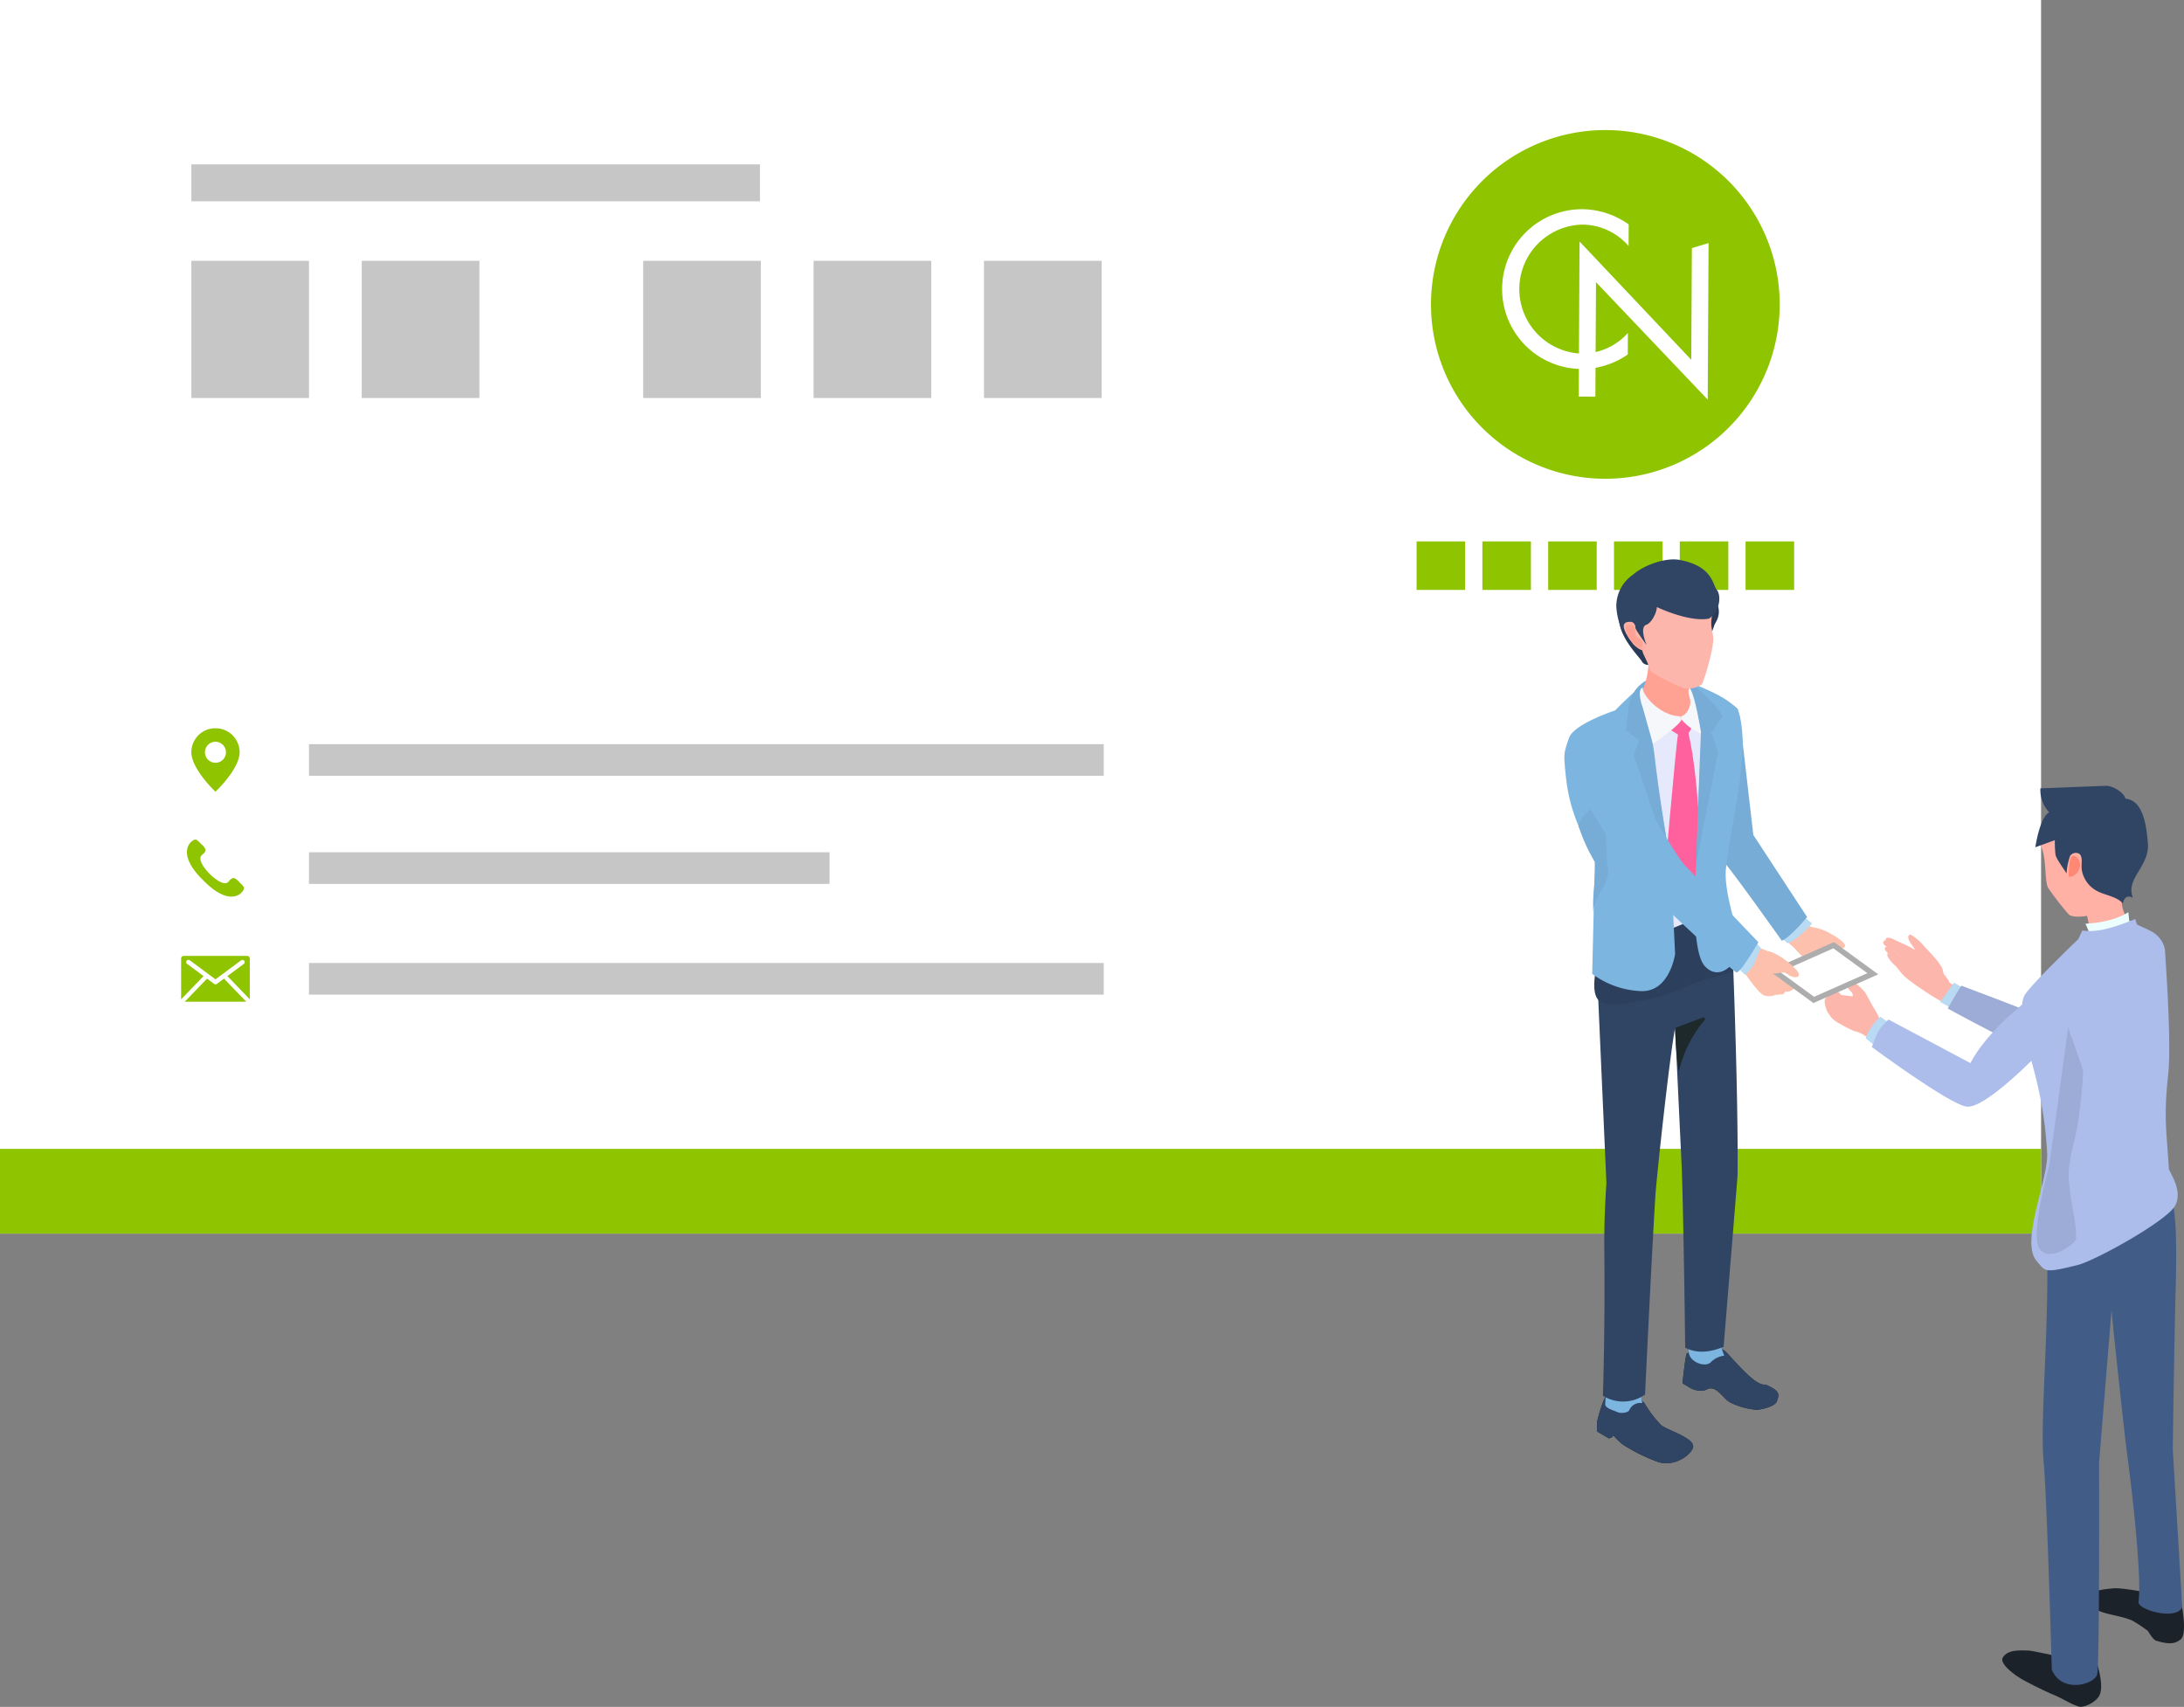
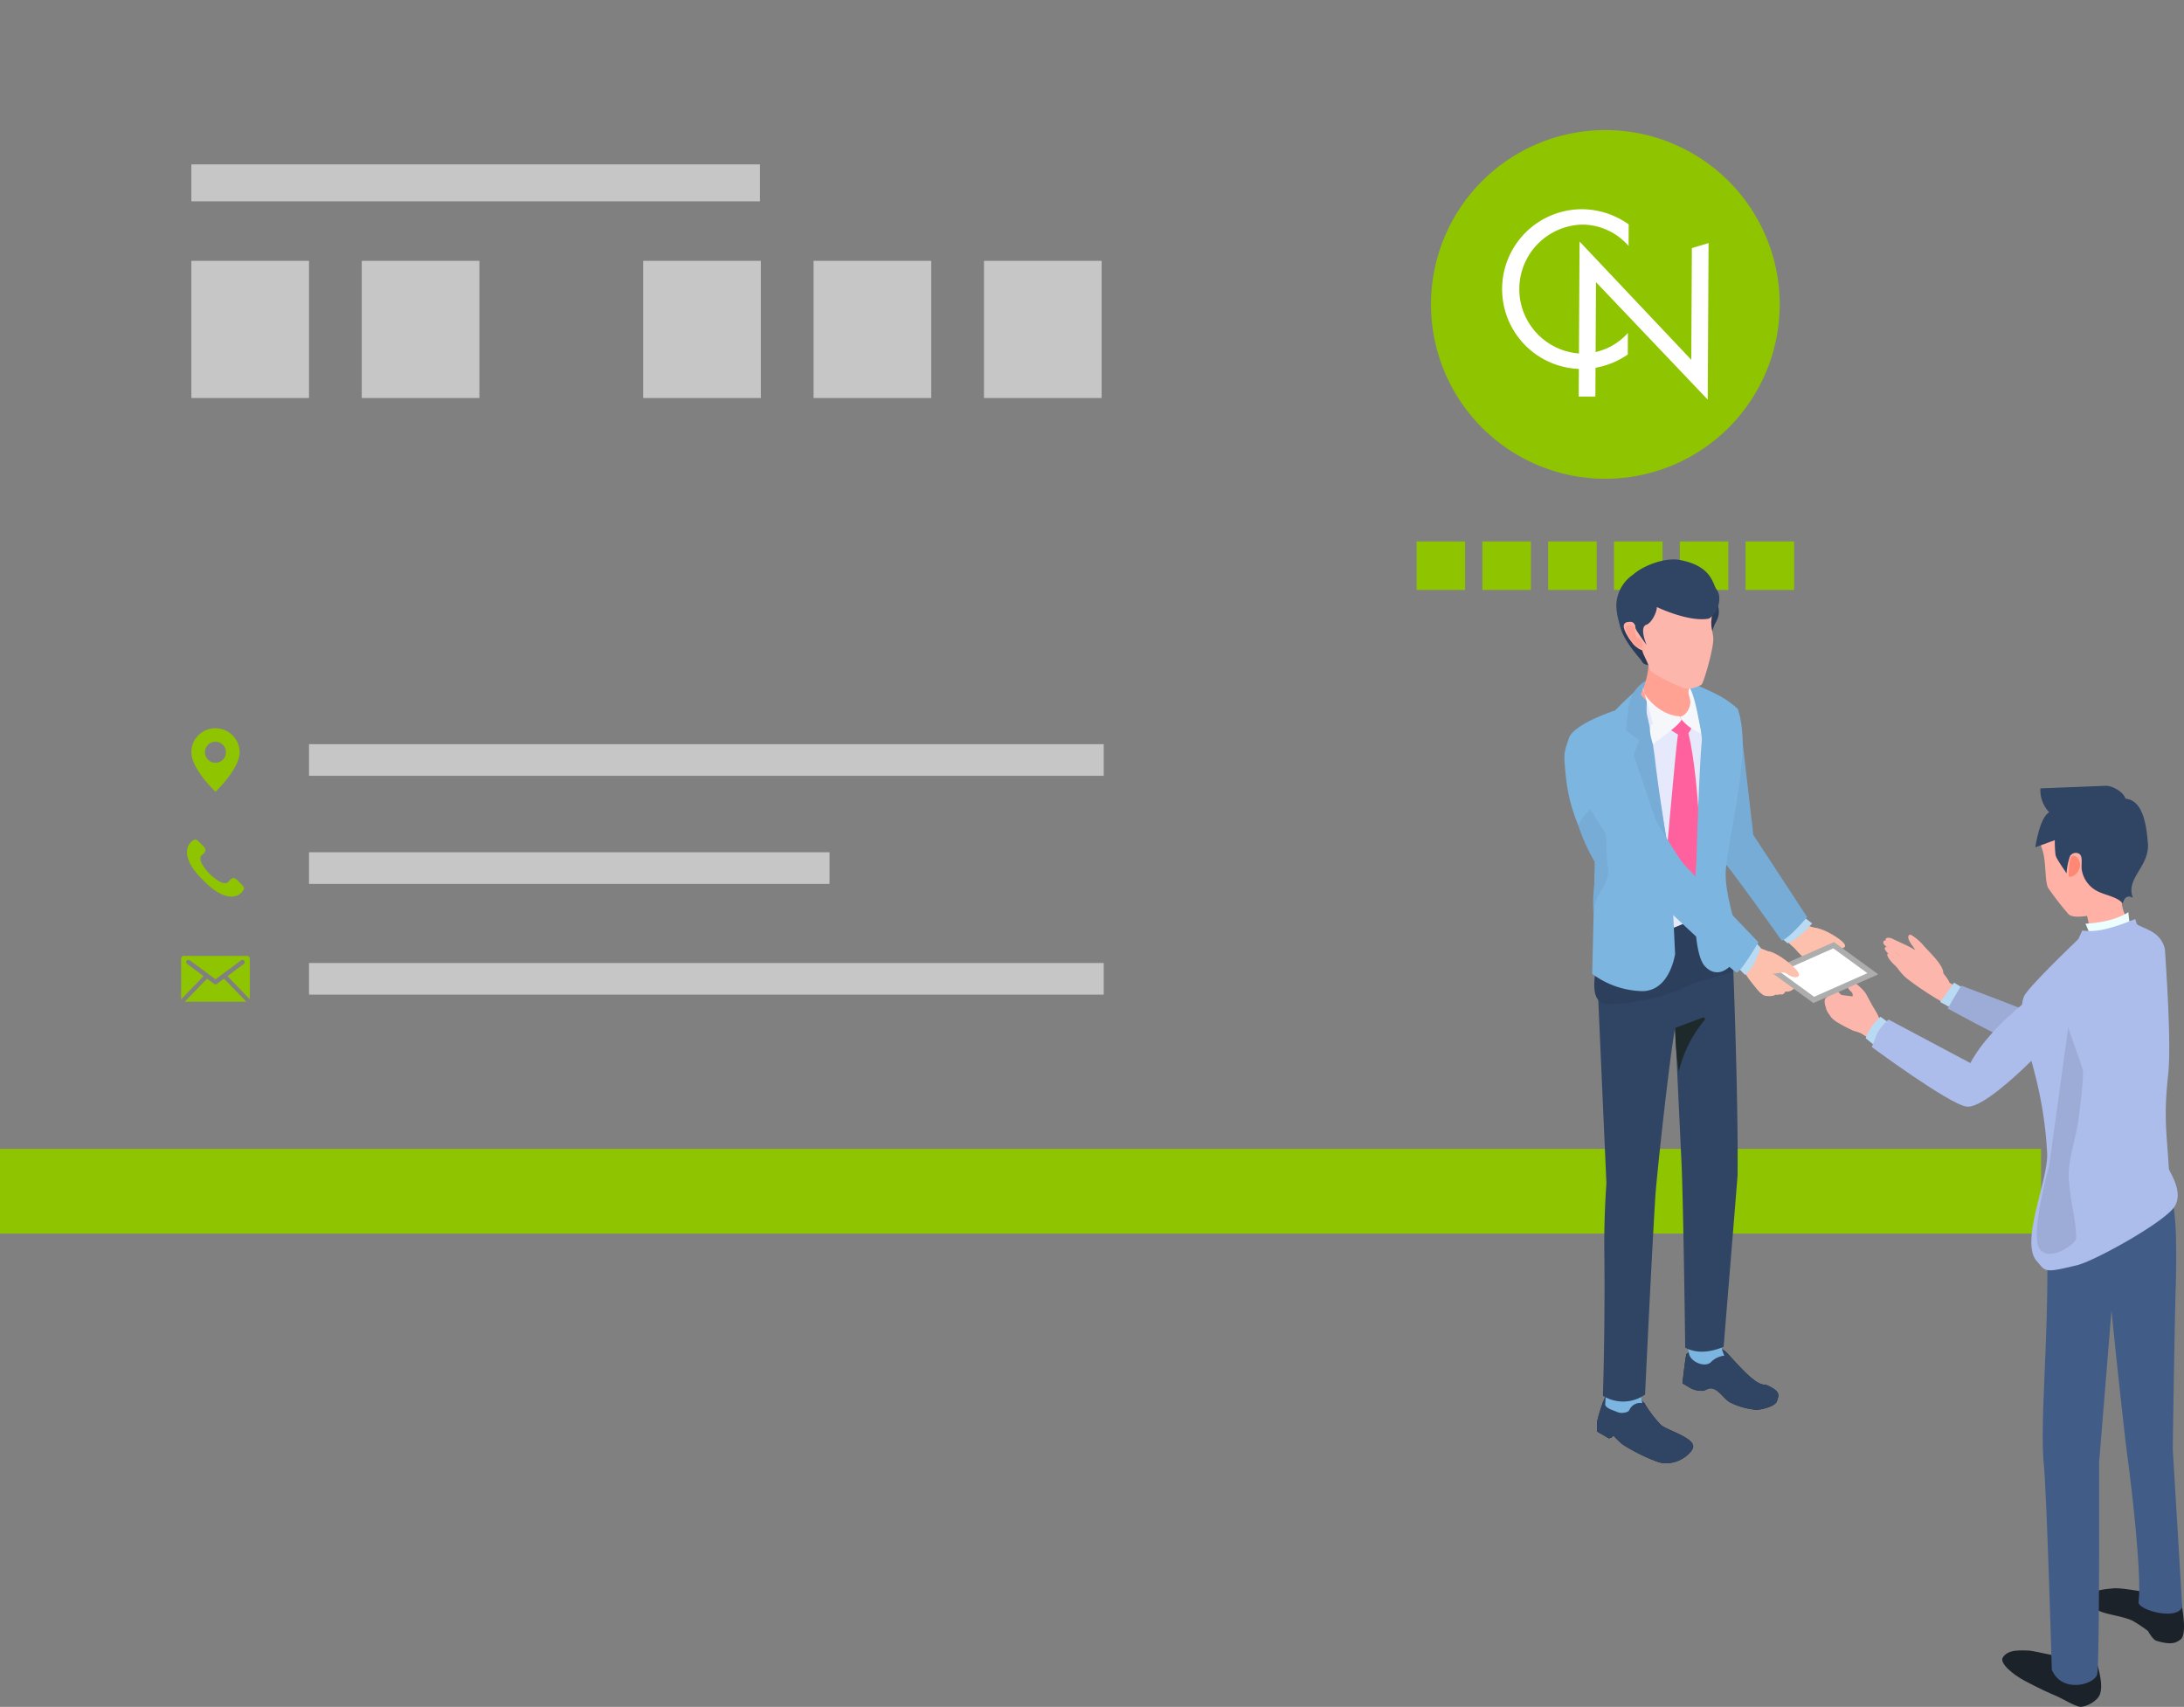
<svg xmlns="http://www.w3.org/2000/svg" width="399.76" height="312.429" viewBox="0 0 399.76 312.429">
  <rect x="0" y="0" width="399.76" height="312.429" fill="#808080" stroke="none" />
  <defs>
    <clipPath id="a">
      <rect width="113.415" height="210.035" fill="none" />
    </clipPath>
  </defs>
  <g transform="translate(-360.241 -911.242)">
    <g transform="translate(360 911)">
-       <rect width="373.598" height="225.801" transform="translate(0.241 0.241)" fill="#fff" />
      <path d="M606.877,81.726a31.914,31.914,0,1,1-31.914-31.914,31.914,31.914,0,0,1,31.914,31.914" transform="translate(-280.879 -25.764)" fill="#8fc400" />
      <path d="M584.559,109.067a14.622,14.622,0,1,1,.158-29.244,14.873,14.873,0,0,1,8.469,2.783l-.021,3.949a11.293,11.293,0,0,0-8.463-3.916,11.812,11.812,0,0,0-.128,23.614,11.264,11.264,0,0,0,8.465-3.786l-.022,3.949a14.85,14.85,0,0,1-8.459,2.652" transform="translate(-294.827 -41.286)" fill="#fff" />
      <path d="M602.225,99.513l-.113,20.956-3.051-.016.154-28.384,20.448,21.653.111-20.448,3.055-.922-.155,28.658Z" transform="translate(-309.851 -47.62)" fill="#fff" />
      <rect width="8.882" height="8.882" transform="translate(259.533 99.342)" fill="#8fc400" />
      <rect width="8.882" height="8.882" transform="translate(271.577 99.342)" fill="#8fc400" />
      <rect width="8.882" height="8.882" transform="translate(283.621 99.342)" fill="#8fc400" />
      <rect width="8.882" height="8.882" transform="translate(295.665 99.342)" fill="#8fc400" />
      <rect width="8.882" height="8.882" transform="translate(307.708 99.342)" fill="#8fc400" />
      <rect width="8.882" height="8.882" transform="translate(319.752 99.342)" fill="#8fc400" />
      <path d="M77.464,276.614A4.387,4.387,0,0,0,73.048,281c0,3.072,4.416,7.237,4.416,7.237s4.418-4.165,4.418-7.237a4.4,4.4,0,0,0-4.418-4.383m0,6.314A1.922,1.922,0,1,1,79.381,281a1.909,1.909,0,0,1-1.917,1.931" transform="translate(-37.782 -143.072)" fill="#8fc400" />
      <rect width="145.468" height="5.793" transform="translate(56.801 136.456)" fill="#c6c6c6" />
      <path d="M74.371,326.279c4.719,4.853,6.919,2.322,6.919,2.322s.592-.543.533-.955c-.042-.274-.452-.63-.825-1a3.146,3.146,0,0,0-.916-.761c-.543-.155-1.059.617-1.059.617-.966,1.163-3.477-1.4-3.477-1.4s-2.564-2.511-1.4-3.48c0,0,.77-.516.613-1.056a3.123,3.123,0,0,0-.76-.92c-.372-.37-.725-.779-1-.823-.41-.059-.951.535-.951.535s-2.54,2.2,2.321,6.917Z" transform="translate(-36.923 -164.902)" fill="#8fc400" />
      <rect width="95.278" height="5.793" transform="translate(56.801 156.242)" fill="#c6c6c6" />
      <path d="M81.8,375.771l-4.08-4.228-1.308.968a.446.446,0,0,1-.062.038.019.019,0,0,0-.011,0c-.024.01-.048.017-.069.027l-.014,0a.4.4,0,0,1-.09.011.3.3,0,0,1-.084-.011.058.058,0,0,0-.016,0,.674.674,0,0,1-.073-.027l-.008,0a.506.506,0,0,1-.065-.038l-1.3-.967-4.08,4.226Z" transform="translate(-36.482 -192.172)" fill="#8fc400" />
      <path d="M73.282,366.625l-3-2.225a.411.411,0,1,1,.489-.66l4.691,3.477,4.691-3.477a.411.411,0,1,1,.491.66l-3,2.224,4.1,4.252c0-.017,0-.035,0-.054v-7.4a.5.5,0,0,0-.494-.492H69.665a.489.489,0,0,0-.491.492v7.4c0,.019,0,.037,0,.055Z" transform="translate(-35.779 -187.718)" fill="#8fc400" />
      <rect width="145.468" height="5.793" transform="translate(56.801 176.51)" fill="#c6c6c6" />
      <rect width="104.077" height="6.759" transform="translate(35.266 30.332)" fill="#c6c6c6" />
      <rect width="21.535" height="25.112" transform="translate(35.266 47.984)" fill="#c6c6c6" />
      <rect width="21.535" height="25.112" transform="translate(66.456 47.984)" fill="#c6c6c6" />
      <rect width="21.535" height="25.112" transform="translate(117.969 47.984)" fill="#c6c6c6" />
      <rect width="21.535" height="25.112" transform="translate(149.159 47.984)" fill="#c6c6c6" />
      <rect width="21.535" height="25.112" transform="translate(180.35 47.984)" fill="#c6c6c6" />
      <rect width="373.598" height="15.506" transform="translate(0.241 210.536)" fill="#8fc400" />
    </g>
    <g transform="translate(646.586 1013.636)">
      <g clip-path="url(#a)">
        <path d="M103.976,121.068A10.183,10.183,0,0,0,102,119.247c-.621-.288-2.353-1.031-2.242-1.462s.854-.3,1.251-.1c.565.291,1.366.631,1.908.895a19.9,19.9,0,0,1,2.751,1.479c.4.29.832.415,1.06.794a1.043,1.043,0,0,1-1.03,1.517c-.022-.124-1.41-.84-1.725-1.3" transform="translate(-40.961 -48.247)" fill="#fdb6ac" />
        <path d="M114.529,131.475a10.92,10.92,0,0,0,1.251-2.851c.07-.285-2.118-1.3-2.115-1.421.017-.655-4.753-5.972-4.753-5.972s-.379.356-.855.794c-.344.318-1.3-.273-1.594.1-.915,1.139-1.472,3.2-1.1,3.842s8.4,6.217,9.16,5.512" transform="translate(-43.217 -49.779)" fill="#fdb6ac" />
        <path d="M105.049,122.16a21.643,21.643,0,0,0-3.022-2.6c-.64-.361-2.54-1.647-2.91-1.105s.608,1.1.949,1.32c.464.3,1.379.885,1.379.885s.987,1.007,1.28,1.293c.72.7,1.17,2.2,2.246,1.875a1.073,1.073,0,0,0,.079-1.668" transform="translate(-40.665 -48.586)" fill="#fdb6ac" />
        <path d="M104.566,124.656c-.262-.865-3.209-3.4-3.209-3.4s-1.493-1.252-1.823-.772,1.41,1.812,1.41,1.812a16.105,16.105,0,0,1,1.341,1.237,4.288,4.288,0,0,0,1.283,1.269c.64.3.986.2,1-.149" transform="translate(-40.853 -49.429)" fill="#fdb6ac" />
        <path d="M101.7,124.583c.53.451,1.382,1.973,2.083,2.09a2.676,2.676,0,0,0,1.362-.207,10.472,10.472,0,0,0-1.768-1.987,14.513,14.513,0,0,0-1.7-1.088c-.461-.223-1.29-1.386-1.386-.859s.931,1.645,1.407,2.051" transform="translate(-41.177 -50.258)" fill="#fdb6ac" />
        <path d="M113.2,123.58c.071-1.439-2.416-3.715-3.523-4.968a9.408,9.408,0,0,0-2.468-2.106c-1.057.218.2,1.872.461,2.2a5.347,5.347,0,0,1,.911,2.755c.24,1.38,4.545,3.6,4.618,2.122" transform="translate(-43.85 -47.839)" fill="#fdb6ac" />
        <path d="M119.243,131.439l-2.545,3.546,2.228,1.217c.017.012,2.009-3.733,2.009-3.733Z" transform="translate(-47.918 -53.971)" fill="#b8daf2" />
        <path d="M121.566,126.5s12.773,4.768,12.989,5.082c2.337.869,18.3-13.545,18.3-13.545,3.667,2.165,4.173,6.5,2.846,8.511,0,0-14.557,13.944-18.5,12.955s-18.154-8.833-18.154-8.833,2.381-4.141,2.518-4.17" transform="translate(-48.883 -48.469)" fill="#9dacd6" />
        <path d="M149.15,340.1c-1.162.456-7.271-1.248-8.432-1.248s-3.7-.314-4.646,1.3c-.608,1.042,1.888,3.1,4,4.229,2.625,1.4,4.816,2.386,5.515,2.661,1.262.494,3.786,2.116,4.771,2.116s3.133-1.042,3.548-2.421.162-3.273-1.1-7.392Z" transform="translate(-55.835 -139.128)" fill="#1c2229" />
        <path d="M176.491,320.354c-.919.482-6.881-1.018-8.925-.806-1.873.194-3.177.263-3.823,1.195s.015,2.32,1.181,2.889c1.487.726,4.332.973,6.207,1.838a25.633,25.633,0,0,1,2.829,1.886s.862,1.583,1.529,1.783c2.81.842,3.6.364,4.413-.223,1.416-1.023.053-7.18.053-7.18Z" transform="translate(-67.132 -131.203)" fill="#1c2229" />
        <path d="M172.359,235.825s.278-20.574.55-30.168c.105-3.764.086-7.078.005-9.532a53.382,53.382,0,0,0-3.655-17.388c-1.849-4.618-20.627,6.841-20.209,13.072,1.211,18.038-1.14,37.89-.316,46.492.584,6.1,1.482,37.881,1.482,37.881,1.853,4.427,7.86,2.722,8.313.825s.343-38.706.343-38.706l2.276-27.97c.067,1.262,2.3,22.273,2.883,26.61,1.205,8.968,2.625,22.814,2.06,26.842-.2,1.426,6.9,3.46,8,.957Z" transform="translate(-60.999 -72.953)" fill="#415c87" />
        <path d="M170.108,164.46c-1.565,2.79-14.6,10.038-17.878,10.842-6.263,1.539-5.768,1.14-7.423-.733-3.133-3.542,2.17-14.9,1.9-19.813-.62-11.312-3.492-18-4.046-21.447-.359-2.25-1.148-5.978.1-7.689,1.9-2.6,9.677-10.011,9.677-10.011s8.985-3.654,9.639-3.249c1.633,1.013,3.185,1.405,4.31,2.241a4.693,4.693,0,0,1,1.89,2.983c.1,2.139,1.229,16.932.577,22.9-.851,7.787-.268,10.354.13,17.14.035.6,2.691,4.049,1.126,6.839" transform="translate(-58.342 -46.124)" fill="#acbdeb" />
        <path d="M153.9,183.947c-.058.834-4.719,4.383-6.635,1.911s1.7-15.214,1.7-15.214l3.516-25.521c.032.766,2.719,7.482,2.7,8.265-.084,2.981-.467,5.623-.822,8.582-.421,3.509-2.052,7.571-1.8,11.089.327,4.578,1.516,8.222,1.339,10.888" transform="translate(-60.238 -59.59)" fill="#9dacd6" />
        <path d="M165.227,84.505a23.828,23.828,0,0,1-.624,3.081c-3.357,4.135-1.562,7.681-.06,9.125a19.313,19.313,0,0,1-4.485,1.54c-2.391.469-3.107-.361-3.107-.361l-.591-2.676s-2.741.506-3.427-.349a53.173,53.173,0,0,1-3.681-4.75c-.695-1.255-.3-4.938-1.148-7.228-1.013-2.738.666-5.956,2.645-8.1s6.762-2.113,9.556-1.265a7.488,7.488,0,0,1,4.763,4.363c.573,1.668.434,3.733.158,6.623" transform="translate(-60.689 -29.967)" fill="#ffb1a6" />
        <path d="M157.218,92.109c.66-.427,1.705.784,1.449,1.994s-1.39,1.943-2.066,1.746c0,0-.044-3.313.617-3.741" transform="translate(-64.303 -37.785)" fill="#ff8875" />
        <path d="M166.854,80.813c-.258-3.289-.88-7.87-4.1-8.151-.337-1.2-2.253-2.293-3.47-2.362l-12.1.474a5.862,5.862,0,0,0,1.617,4.381c-1.766.928-2.542,6.395-2.542,6.395.006.018,3.566-1.294,3.566-1.294a20.9,20.9,0,0,0,.127,2.689c.134.756,1.646,2.742,2.015,3.411a12.17,12.17,0,0,1,.63-3.164,1.248,1.248,0,0,1,1.537-.514c.984.377.422,2.112.647,3.141a5.381,5.381,0,0,0,3.073,3.892c1.348.64,3.483.967,4.41,2.136.272-1.1.836-1.56,1.853-1.058-1.423-3.507,3.08-5.7,2.744-9.978" transform="translate(-60.053 -28.866)" fill="#304464" />
        <path d="M162.658,113.7s-.461-1.241-.84-2.038c5.484-.283,7.855-2.116,7.855-2.116l.243,2.334s.638.1-1.13.762a19.27,19.27,0,0,1-6.127,1.059" transform="translate(-66.445 -44.982)" fill="#edfeff" />
        <path d="M160.326,113.784c2.881.467,6.143-.678,9.7-2.089a6.687,6.687,0,0,0,.925,2.129c-1.337,2.236-5.5,2.448-11.37,1.586Z" transform="translate(-65.524 -45.864)" fill="#acbdeb" />
        <path d="M83.92,133.541s-2.738-2.788-2.891-2.439c-.385.872.676,2.718,1.631,3.444a9.6,9.6,0,0,0,2.282.983,1.269,1.269,0,0,0,1.35-1.7c-.141.017-2.372-.283-2.372-.283" transform="translate(-33.238 -53.82)" fill="#fdb6ac" />
        <path d="M92.146,140.35l-1.531,3.212s-1.084-.637-1.855-1.142a5.925,5.925,0,0,0-1.443-.508,28.85,28.85,0,0,1-3.093-1.62s-.886-.817-.569-1.475a11.282,11.282,0,0,1,.72-1.462c.927-1.364,2.677-.883,3.948-1.86,1.163-.894,3.97,4.18,3.823,4.855" transform="translate(-34.322 -55.593)" fill="#fdb6ac" />
        <path d="M83.078,138.208a3.83,3.83,0,0,1-1.567-2.6c-.324-.757.065-1.283,1.041-.434,0,0,2.3,1.126,2.3,2.4a1.211,1.211,0,0,1-1.774.637" transform="translate(-33.424 -55.327)" fill="#fdb6ac" />
        <path d="M82.617,139.182c-1.514.312-2.352-3.08-1.365-3.067.683.009,1.1,1.491,1.568,2.011.533.592.174.928-.2,1.056" transform="translate(-33.188 -55.891)" fill="#fdb6ac" />
        <path d="M83.719,141.255c.09.324-.244.205-.424.505-.072.12-.954-.645-1.05-.794-.245-.378-1.218-1.537-.852-1.818s2.112,1.334,2.326,2.107" transform="translate(-33.388 -57.123)" fill="#fdb6ac" />
        <path d="M92.567,137.845c.357-1.537,0-2.161-1.476-4.808-.278-.5-3.089-3.377-3.514-2.141-.2.585.436,1.483.787,1.792.932.819-.289,1.384.131,2.526a4.879,4.879,0,0,0,4.072,2.63" transform="translate(-35.945 -53.623)" fill="#fdb6ac" />
        <path d="M95.673,147.691l-2.111-1.728a9.494,9.494,0,0,1,2.719-3.923l2.139,1.534a17.2,17.2,0,0,0-2.747,4.117" transform="translate(-38.418 -58.324)" fill="#b8daf2" />
        <path d="M129.876,141.179c-5.548,5.818-13.9,14.033-17.065,13.616s-17.336-10.9-17.336-10.9c.892-2.114.823-3,3.064-5.031l14.984,7.969s2.253-5.026,10.57-11.6c6.748-5.331,11.331.128,5.782,5.946" transform="translate(-39.203 -54.638)" fill="#acbdeb" />
        <path d="M11.976,258.4c-.7.539-1.772,4.476-1.838,5.029a13.493,13.493,0,0,0,.011,1.715l2.16,1.263.523-.18s.217-.39.429-.213a12.988,12.988,0,0,0,1.6,1.525,32.751,32.751,0,0,0,6.615,3.242c3.265.815,5.965-1.611,6.227-2.717.411-1.734-4.658-3.112-5.844-4.093A20.655,20.655,0,0,1,18.837,260c-.517-.764-4.576-3.042-4.576-3.042s-1.585.909-2.285,1.449" transform="translate(-4.152 -105.51)" fill="#1e292b" />
        <path d="M18.682,249.556,13.051,246.8c-.227,2.356-.16,5.785-.37,9.161-.047.744,1.544,1.146,2.234,1.458s1.976.09,2.168-.343a2.167,2.167,0,0,1,2.393-1.292c-.149-.335-.794-6.231-.794-6.231" transform="translate(-5.207 -101.341)" fill="#1e292b" />
        <path d="M37.414,245.6c-.218.585-.743,5.386-.743,5.386l1.091.647a4.166,4.166,0,0,0,2.712.716c.628-.17.794-.345,1.116-.406,1.479-.278,2.613,1.891,3.764,2.531a13.52,13.52,0,0,0,4.884,1.372c1.07-.045,3.444-.67,3.719-1.57.312-1.019.914-1.8-2.109-3.057-2.045.407-6.589-5.62-7.554-6.246s-4.458-.994-4.458-.994Z" transform="translate(-15.058 -100.183)" fill="#1e292b" />
-         <path d="M44.431,232.315l-5.967-.225s-.4,7.186.127,8.765,3.111,2.374,4.011,1.332a4,4,0,0,1,2.4-1.131,12.541,12.541,0,0,1-.929-3.943,19.424,19.424,0,0,1,.359-4.8" transform="translate(-15.735 -95.3)" fill="#1e292b" />
        <path d="M11.976,258.4c-.7.539-1.772,4.476-1.838,5.029a13.493,13.493,0,0,0,.011,1.715l2.16,1.263.523-.18s.217-.39.429-.213a12.988,12.988,0,0,0,1.6,1.525,32.751,32.751,0,0,0,6.615,3.242c3.265.815,5.965-1.611,6.227-2.717.411-1.734-4.658-3.112-5.844-4.093A20.655,20.655,0,0,1,18.837,260c-.517-.764-4.576-3.042-4.576-3.042s-1.585.909-2.285,1.449" transform="translate(-4.152 -105.51)" fill="#304464" />
        <path d="M18.682,249.556,13.051,246.8c-.227,2.356-.16,5.785-.37,9.161-.047.744,1.544,1.146,2.234,1.458s1.976.09,2.168-.343a2.167,2.167,0,0,1,2.393-1.292c-.149-.335-.794-6.231-.794-6.231" transform="translate(-5.207 -101.341)" fill="#7bb5e0" />
        <path d="M37.414,245.6c-.218.585-.743,5.386-.743,5.386l1.091.647a4.166,4.166,0,0,0,2.712.716c.628-.17.794-.345,1.116-.406,1.479-.278,2.613,1.891,3.764,2.531a13.52,13.52,0,0,0,4.884,1.372c1.07-.045,3.444-.67,3.719-1.57.312-1.019.914-1.8-2.109-3.057-2.045.407-6.589-5.62-7.554-6.246s-4.458-.994-4.458-.994Z" transform="translate(-15.058 -100.183)" fill="#304464" />
        <path d="M44.431,232.315l-5.967-.225s-.4,7.186.127,8.765,3.111,2.374,4.011,1.332a4,4,0,0,1,2.4-1.131,12.541,12.541,0,0,1-.929-3.943,19.424,19.424,0,0,1,.359-4.8" transform="translate(-15.735 -95.3)" fill="#7bb5e0" />
        <path d="M11.128,197.727a6.971,6.971,0,0,0,7.712-.219s1.168-24.8,1.882-36.3c.207-3.334,2.6-25.516,3.616-30.81l1.215,25.611c.38,10.883.631,32.917.631,32.917,2.149,1.115,4.527.869,7.034-.152,0,0,2.552-31.134,2.554-31.4.149-15.388-.922-41.213-.922-41.213L34.6,111.42l-8.266-2.708L9.918,117.235,11.765,158.8s-.457,6.167-.385,12.187c.166,14.026-.252,26.741-.252,26.741" transform="translate(-4.072 -44.639)" fill="#304464" />
        <path d="M28.868,106.806l-4.947,2.717s-13.547,4.92-13.687,6.156c-.187,1.649-2.587,8.808.98,9.481s13.06-1.891,14.3-2.851,9.046-2.925,9.046-2.925.112-7.773.053-8.511c.261.058-5.75-4.067-5.75-4.067" transform="translate(-3.807 -43.856)" fill="#2c3f5c" />
        <path d="M39.462,142.271l-5.078,1.9a69.579,69.579,0,0,0,.659,8.037,22.993,22.993,0,0,1,4.736-9.471.289.289,0,0,0-.317-.463" transform="translate(-14.119 -58.411)" fill="#1e292b" />
        <path d="M81.036,119.007c.563-.034,1.288,1.338,1.288,1.338l1.059.245s.7.71.239,1.265a1.721,1.721,0,0,1-2.309.46,8.624,8.624,0,0,1-1.452-1.7,1.139,1.139,0,0,1,1.1-1.613c.023.126-.021.2.074,0" transform="translate(-32.742 -48.864)" fill="#fdc0ac" />
        <path d="M74.548,113.471a20.706,20.706,0,0,1-4.637-1.6c-.456-.207-1.31,2.769-1.32,3.247-.014.665,1.452,1.668,1.87,2.176.774.942,2.738,2.736,2.738,2.736s.937.542,1.417.094a10.092,10.092,0,0,0,1.061-1.008c.922-1.158.732-2.455.541-3.882a2.563,2.563,0,0,0-1.671-1.766" transform="translate(-28.164 -45.932)" fill="#fdc0ac" />
        <path d="M78.909,124.046a1.835,1.835,0,0,0,2,.441c.735.075.8-.47.918-1.1,0,0-1.761-1.373-2.85-1.038a1.088,1.088,0,0,0-.072,1.692" transform="translate(-32.25 -50.219)" fill="#fdc0ac" />
        <path d="M78.513,124.829c.27.876,2.561.821,2.179.383-.4-.463-.6-.275-1.169-.538-.65-.3-1-.2-1.01.156" transform="translate(-32.239 -51.12)" fill="#fdc0ac" />
        <path d="M77.806,124.877a2.72,2.72,0,0,0-1.313.478c-.084.094.808.645.961.688.39.11,1.7.015,1.844-.373s-.772-.816-1.492-.793" transform="translate(-31.407 -51.276)" fill="#fdc0ac" />
        <path d="M75.29,115.212c1.223-.717,1.543-1.066,3.792.011.463.222,4,2.14,3.054,2.834-.449.329-1.339.044-1.7-.174-.951-.581-1.439.2-2.531.148-1.419-.072-2.255-1.617-2.617-2.818" transform="translate(-30.915 -47.031)" fill="#fdc0ac" />
        <path d="M71.021,110.665l-4.084,3.846,1.4,1.192c1.809-.525,4.5-3.627,4.5-3.627Z" transform="translate(-27.485 -45.441)" fill="#b8daf2" />
        <path d="M62.443,85.292s-3.061,3.691-4.624,4.336c0,0-9.731-13.741-11.531-15.564s-2.407-17.139-2.407-17.139c-.268-4.9,6.18-8.637,6.18-8.637L52.6,70.266Z" transform="translate(-18.015 -19.827)" fill="#76acd6" />
        <path d="M23.892,35.811c-2.758,1.54-6.8,6.612-6.8,6.612L20.81,84.489l11.5-4.707,4.023-33.052S32.88,39.655,30.278,38.4s-3.628-4.126-6.386-2.586" transform="translate(-7.018 -14.523)" fill="#e6e8fb" />
        <path d="M34.945,50.165c.894-1.2,1.279-2.752.826-3.37-.545-.741-1.864-2.245-1.771-2.114-1.175,1.158-4.264,1.577-4.2,3.691l3.236,2.04c-.322,1.142-2.775,29.536-2.775,29.536l2.866,3.592,4.232-4.584s-.12-19.229-2.414-28.791" transform="translate(-12.236 -18.344)" fill="#fe619d" />
        <path d="M37.113,37.428s3.616,1.433,5.713,2.49a17.428,17.428,0,0,1,4.134,2.794c2.484,7.271-.777,18.6-2.127,29.074-.565,4.378,2.325,11.7,2.4,14.344s-3.362,6.819-6.262,3.717-1.579-19.1-1.579-19.1.5-17.1,1.021-22.358c-.266-4.562-3.3-10.958-3.3-10.958" transform="translate(-15.239 -15.369)" fill="#7bb5e0" />
        <path d="M.845,47.9c.894-2.582,8.448-5.042,8.448-5.042a68.931,68.931,0,0,1,6.382-5.8s-1.625,3.563-1.125,5.677,4.936,28.43,4.936,28.43l.779,16.268s-.983,7.249-6.524,6.792A15.96,15.96,0,0,1,5.092,91.08L5.58,70.6C1.524,62.215.6,59.348.081,52.968-.093,50.8-.049,50.484.845,47.9" transform="translate(0 -15.219)" fill="#7bb5e0" />
-         <path d="M44.06,43.7c-.968-2.528-7.249-7.357-7.249-7.357s3.452,7.333,3.276,10.806c-.2,3.892-.816,23.151-.816,23.151l3.994-20.139L41.972,46.71Z" transform="translate(-15.115 -14.922)" fill="#76acd6" />
        <path d="M22.986,43.719c-.358-1.868.549-6.654.549-6.654a6.189,6.189,0,0,0-3.8,4.727c-.249,1.046-.592,4.755-.592,4.755l2.424,1.743-1.011,2.7,6.793,20.185s-2.033-11.695-2.91-19.431a72.224,72.224,0,0,0-1.449-8.022" transform="translate(-7.859 -15.219)" fill="#76acd6" />
        <path d="M9.823,88.016c.383,3.192-3.022,4.962-2.619,8.622-.41-3.714.5-6.952.211-9.822A30.889,30.889,0,0,1,4.564,80.64c-.589-.924,1.692-3.483,3.139-4.061,2.2-.347,1.561,9.531,2.121,11.438" transform="translate(-1.835 -31.441)" fill="#76acd6" />
        <path d="M37.079,38.979c1.426.29,2.614,8.9,2.614,8.9a9.246,9.246,0,0,1-3.551-2.556l-.367-.6c.13-.5,1.168-4.519,1.3-5.745" transform="translate(-14.69 -16.005)" fill="#f6f7fb" />
        <path d="M27.223,2.2c1.539-.18,7.038,5.085,7.664,6.592,1.006,2.424-.357,3.659-.489,4.258a19.641,19.641,0,0,1-.941,2.319s-10.848,7.02-12.29,4.2c-.4-.789-4.68-4.83-4.111-8.44.816-5.178,5.338-8.358,10.167-8.925" transform="translate(-6.982 -0.902)" fill="#2a3b57" />
        <path d="M34.891,35.11c-.448,1.334-2.244,1.066-2.391,2.206-.136,1.054.714,1.569.1,3.146s-1.977,2.18-3.824,1.3c-1.246-.6-5.329-3.328-4.964-3.931a14.536,14.536,0,0,0,1.368-5.487s8.243.376,9.711,2.768" transform="translate(-9.768 -13.28)" fill="#ffa294" />
        <path d="M29.656,25.6a4.667,4.667,0,0,0,2.956-.731c.427-.459,2.325-7.016,2.128-8.624-.213-1.741-.536-1.912-.249-3.935.912-6.421-5.6-8.9-11.108-6.773-6.072,2.348-5.809,6.674-4.054,10.83.271.642,1.727.518,1.987,1.187a6.117,6.117,0,0,1,.482,1.27c.16.66.953,1.875,1.4,3.453.641.811,5.581,3.2,6.458,3.323" transform="translate(-7.49 -1.968)" fill="#fdb6ac" />
        <path d="M16.128,8.612A6.971,6.971,0,0,1,19.183,2.8C21.044,1.127,25.075-.4,27.707.094c6.065,1.132,6.019,4.507,6.826,5.5s.634,3.86-1.438,5.242c-3.691.711-9.55-2.115-9.55-2.115.021.972-.98,2.922-1.895,3.227-1.405.468.039,3.744.039,3.744s-2.48-3.341-2.145-3.439c.192-.057-.546-1.15-1.542-.677-.866.411-.338,2.726-1.082.782a12.6,12.6,0,0,1-.793-3.744" transform="translate(-6.622 0)" fill="#304464" />
        <path d="M18.969,19.465c-1.171.312-.272,2.158,1.262,4.079.164.206,1.468,1.282,1.847,1.015.553-.389-.177-2.026-.587-2.1-1.668-.3.1-3.7-2.522-2.994" transform="translate(-7.569 -7.953)" fill="#ffafa3" />
        <path d="M19.505,20.51c-.955.244-.29,1.636.958,3.2.134.168,1.194,1.043,1.5.826.45-.316-.143-1.658-.477-1.707-1.414-.21.08-2.843-1.983-2.316" transform="translate(-7.823 -8.393)" fill="#ffa294" />
-         <path d="M23.965,39.8c-.229,1.168,2.993,5.1,6.731,5.263l.367.6h0c-.467,1.154-5.234,4.483-5.234,4.483l-1.862-6.634s-1.252-3.371,0-3.712" transform="translate(-9.612 -16.341)" fill="#f6f7fb" />
+         <path d="M23.965,39.8c-.229,1.168,2.993,5.1,6.731,5.263l.367.6h0c-.467,1.154-5.234,4.483-5.234,4.483s-1.252-3.371,0-3.712" transform="translate(-9.612 -16.341)" fill="#f6f7fb" />
        <path d="M66.1,127.235c.626.039,1.239,1.653,1.239,1.653l1.135.415s.68.88.091,1.429a1.914,1.914,0,0,1-2.61.192,9.561,9.561,0,0,1-1.37-2.068,1.267,1.267,0,0,1,1.435-1.629c.008.142-.05.215.081.009" transform="translate(-26.487 -52.228)" fill="#fdc0ac" />
        <path d="M60.073,121.3c-1.1-.2-2.9-1.407-3.846-.719a10.284,10.284,0,0,0-2.131,2.876c-.105.731,1.062,1.528,1.453,2.146a28.718,28.718,0,0,0,2.141,2.752s.959.726,1.55.3a11.291,11.291,0,0,0,1.308-.967c1.176-1.152,1.143-2.609,1.127-4.209a2.851,2.851,0,0,0-1.6-2.176" transform="translate(-22.21 -49.426)" fill="#fdc0ac" />
        <path d="M63.09,132.473a2.04,2.04,0,0,0,2.151.76c.8.183.944-.409,1.163-1.083,0,0-1.756-1.755-3-1.533a1.209,1.209,0,0,0-.311,1.856" transform="translate(-25.78 -53.626)" fill="#fdc0ac" />
        <path d="M62.61,133.246c.178,1,2.714,1.255,2.352.72-.381-.566-.624-.386-1.217-.754-.676-.419-1.076-.36-1.135.034" transform="translate(-25.709 -54.58)" fill="#fdc0ac" />
        <path d="M61.808,133.294a3.024,3.024,0,0,0-1.514.348c-.105.093.8.822.966.891.416.174,1.872.249,2.085-.16s-.74-1.005-1.538-1.079" transform="translate(-24.754 -54.731)" fill="#fdc0ac" />
        <path d="M83.263,125.045l-10.811,4.789-7.166-5.227,10.81-4.789Z" transform="translate(-26.807 -49.199)" fill="#fff" />
        <path d="M72.391,130.408l-8.1-5.907,11.866-5.257,8.1,5.907Zm-6.111-5.694,6.233,4.546,9.755-4.322-6.233-4.546Z" transform="translate(-26.807 -49.199)" fill="#adadad" />
        <path d="M60.334,122.312c1.447-.624,1.848-.966,4.182.529.48.308,4.122,2.907,2.983,3.544-.539.3-1.483-.134-1.848-.425-.97-.77-1.616.029-2.813-.182-1.555-.273-2.267-2.091-2.5-3.467" transform="translate(-24.774 -50.005)" fill="#fdc0ac" />
        <path d="M58.282,119.718c-.839,1.764-1.03,3.41-2.907,4.918l-1-1.014,2.664-5.26Z" transform="translate(-22.326 -48.601)" fill="#b8daf2" />
        <path d="M37.026,92.163s-3.291,5.613-4,5.518S17.118,83.1,17.118,83.1,3.511,66.612,3.684,60.837A7.363,7.363,0,0,1,8.942,53.78S21.409,75.84,23.536,78.057s13.49,14.105,13.49,14.105" transform="translate(-1.512 -22.083)" fill="#7bb5e0" />
      </g>
    </g>
  </g>
</svg>